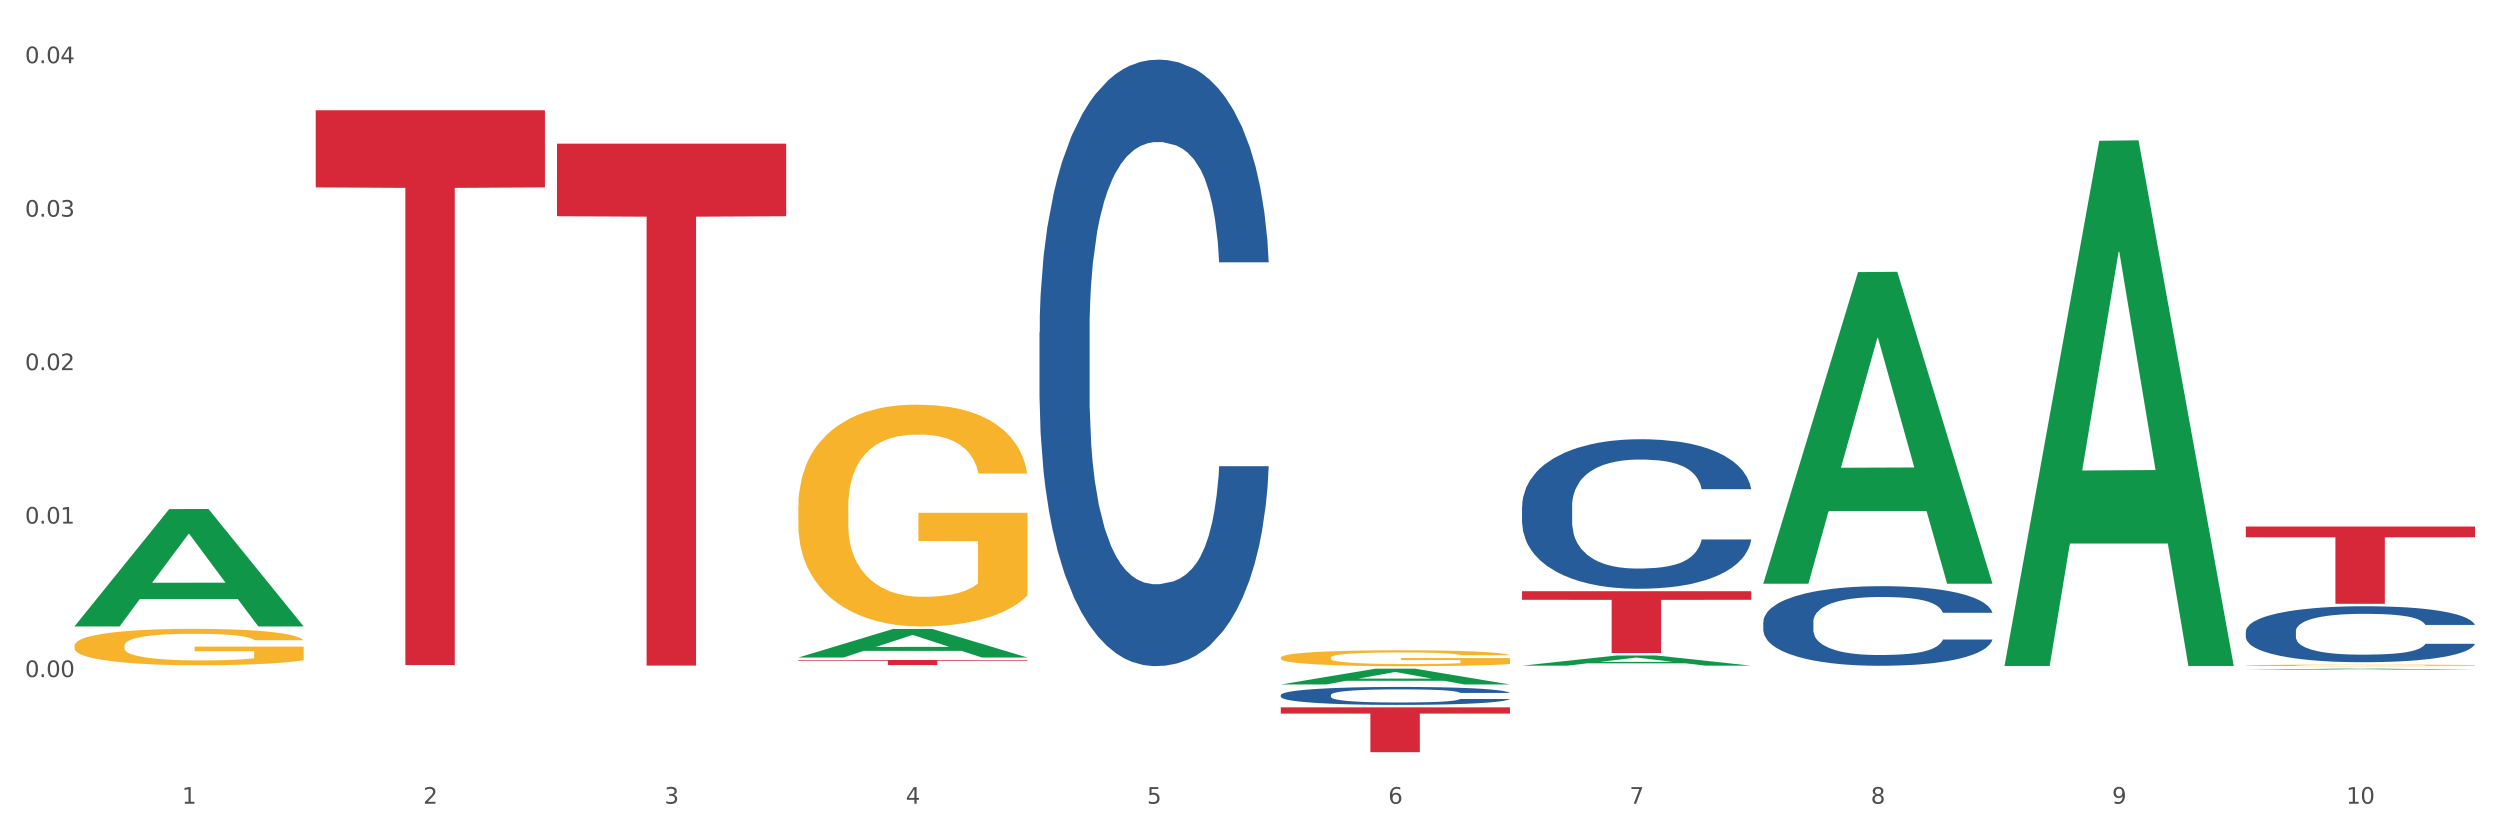
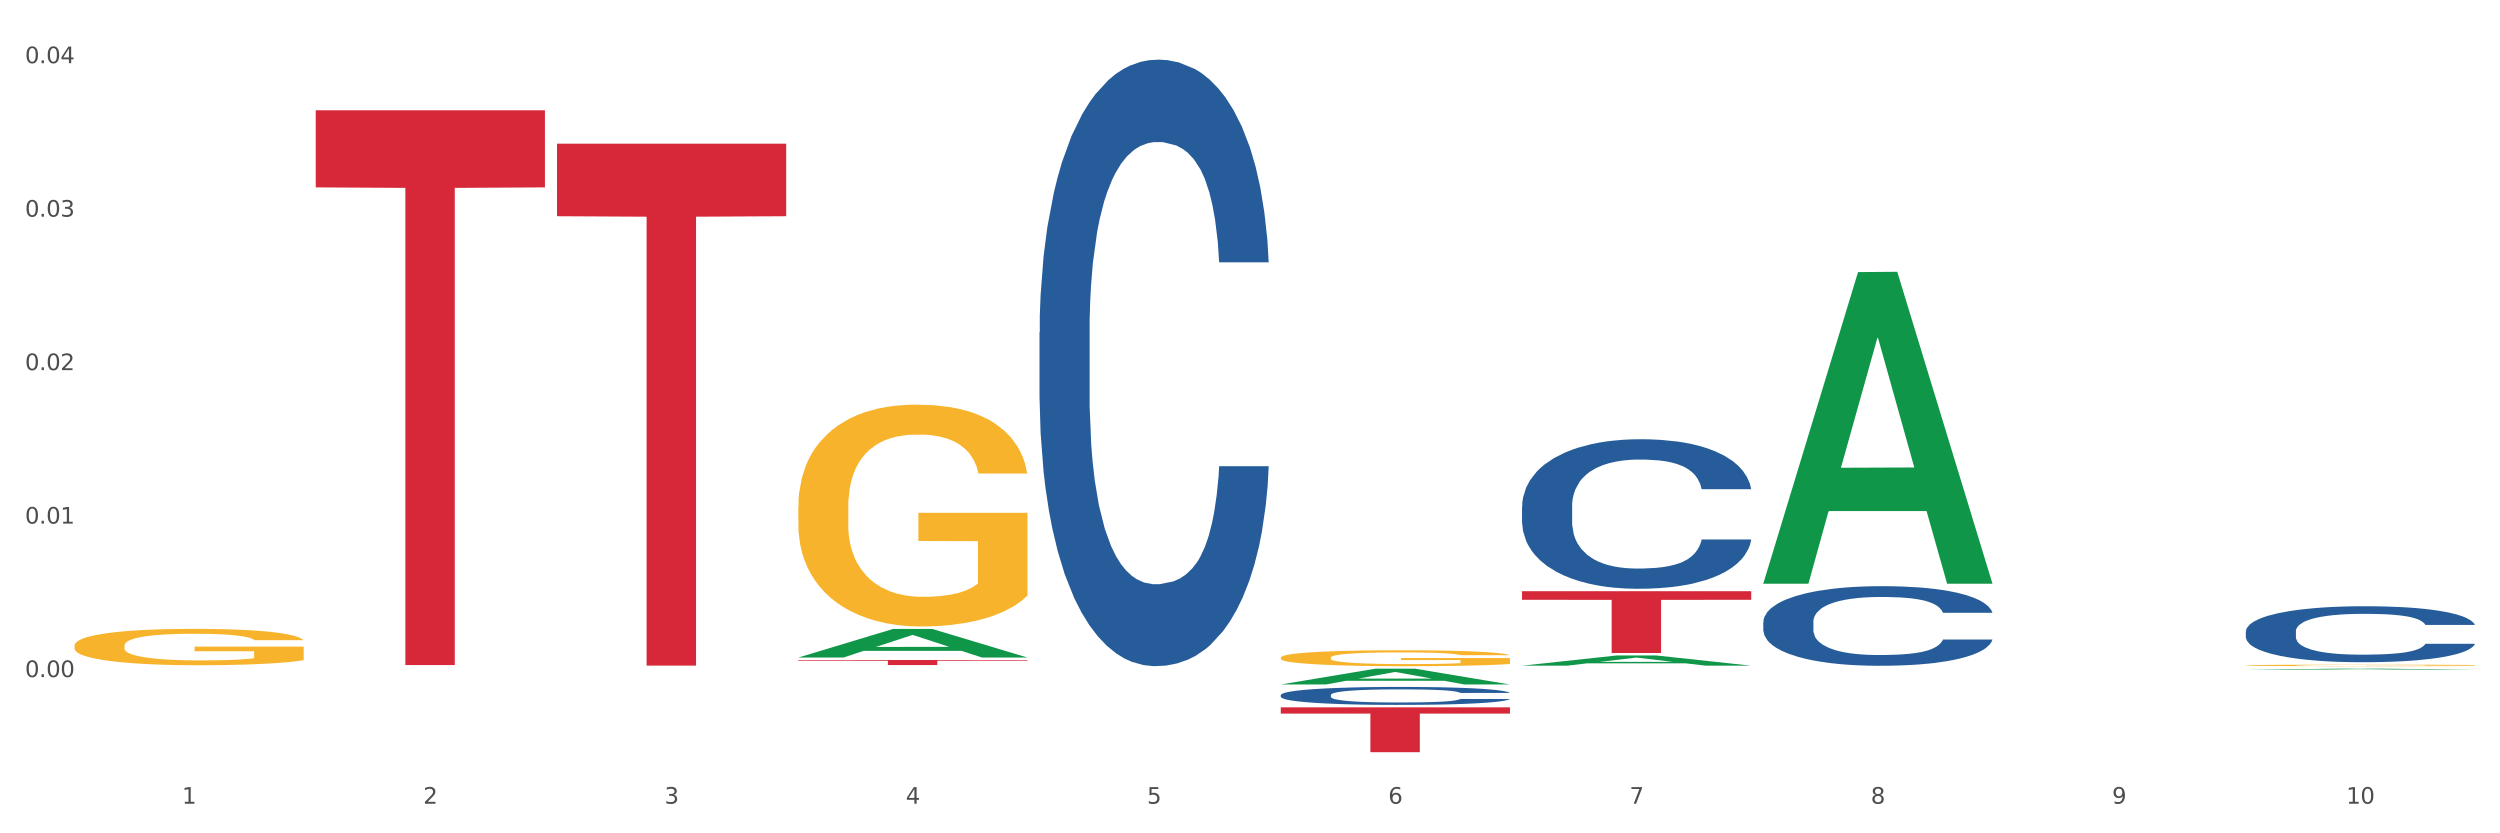
<svg xmlns="http://www.w3.org/2000/svg" xmlns:xlink="http://www.w3.org/1999/xlink" width="1080pt" height="360pt" viewBox="0 0 1080 360" version="1.1">
  <rect x="0" y="0" width="1080" height="360" fill="#333333" stroke="none" />
  <defs>
    <style type="text/css">*{stroke-linejoin: round; stroke-linecap: butt}</style>
  </defs>
  <g id="figure_1">
    <g id="patch_1">
      <path d="M 0 360  L 1080 360  L 1080 0  L 0 0  z " style="fill: #ffffff; stroke: #ffffff; stroke-linejoin: miter" />
    </g>
    <g id="axes_1">
      <g id="matplotlib.axis_1">
        <g id="xtick_1">
          <g id="text_1">
            <g style="fill: #4d4d4d" transform="translate(78.627 347.204) scale(0.096 -0.096)">
              <defs>
                <path id="DejaVuSans-31" d="M 794 531  L 1825 531  L 1825 4091  L 703 3866  L 703 4441  L 1819 4666  L 2450 4666  L 2450 531  L 3481 531  L 3481 0  L 794 0  L 794 531  z " transform="scale(0.016)" />
              </defs>
              <use xlink:href="#DejaVuSans-31" />
            </g>
          </g>
        </g>
        <g id="xtick_2">
          <g id="text_2">
            <g style="fill: #4d4d4d" transform="translate(182.851 347.204) scale(0.096 -0.096)">
              <defs>
                <path id="DejaVuSans-32" d="M 1228 531  L 3431 531  L 3431 0  L 469 0  L 469 531  Q 828 903 1448 1529  Q 2069 2156 2228 2338  Q 2531 2678 2651 2914  Q 2772 3150 2772 3378  Q 2772 3750 2511 3984  Q 2250 4219 1831 4219  Q 1534 4219 1204 4116  Q 875 4013 500 3803  L 500 4441  Q 881 4594 1212 4672  Q 1544 4750 1819 4750  Q 2544 4750 2975 4387  Q 3406 4025 3406 3419  Q 3406 3131 3298 2873  Q 3191 2616 2906 2266  Q 2828 2175 2409 1742  Q 1991 1309 1228 531  z " transform="scale(0.016)" />
              </defs>
              <use xlink:href="#DejaVuSans-32" />
            </g>
          </g>
        </g>
        <g id="xtick_3">
          <g id="text_3">
            <g style="fill: #4d4d4d" transform="translate(287.074 347.204) scale(0.096 -0.096)">
              <defs>
                <path id="DejaVuSans-33" d="M 2597 2516  Q 3050 2419 3304 2112  Q 3559 1806 3559 1356  Q 3559 666 3084 287  Q 2609 -91 1734 -91  Q 1441 -91 1130 -33  Q 819 25 488 141  L 488 750  Q 750 597 1062 519  Q 1375 441 1716 441  Q 2309 441 2620 675  Q 2931 909 2931 1356  Q 2931 1769 2642 2001  Q 2353 2234 1838 2234  L 1294 2234  L 1294 2753  L 1863 2753  Q 2328 2753 2575 2939  Q 2822 3125 2822 3475  Q 2822 3834 2567 4026  Q 2313 4219 1838 4219  Q 1578 4219 1281 4162  Q 984 4106 628 3988  L 628 4550  Q 988 4650 1302 4700  Q 1616 4750 1894 4750  Q 2613 4750 3031 4423  Q 3450 4097 3450 3541  Q 3450 3153 3228 2886  Q 3006 2619 2597 2516  z " transform="scale(0.016)" />
              </defs>
              <use xlink:href="#DejaVuSans-33" />
            </g>
          </g>
        </g>
        <g id="xtick_4">
          <g id="text_4">
            <g style="fill: #4d4d4d" transform="translate(391.298 347.204) scale(0.096 -0.096)">
              <defs>
                <path id="DejaVuSans-34" d="M 2419 4116  L 825 1625  L 2419 1625  L 2419 4116  z M 2253 4666  L 3047 4666  L 3047 1625  L 3713 1625  L 3713 1100  L 3047 1100  L 3047 0  L 2419 0  L 2419 1100  L 313 1100  L 313 1709  L 2253 4666  z " transform="scale(0.016)" />
              </defs>
              <use xlink:href="#DejaVuSans-34" />
            </g>
          </g>
        </g>
        <g id="xtick_5">
          <g id="text_5">
            <g style="fill: #4d4d4d" transform="translate(495.522 347.204) scale(0.096 -0.096)">
              <defs>
                <path id="DejaVuSans-35" d="M 691 4666  L 3169 4666  L 3169 4134  L 1269 4134  L 1269 2991  Q 1406 3038 1543 3061  Q 1681 3084 1819 3084  Q 2600 3084 3056 2656  Q 3513 2228 3513 1497  Q 3513 744 3044 326  Q 2575 -91 1722 -91  Q 1428 -91 1123 -41  Q 819 9 494 109  L 494 744  Q 775 591 1075 516  Q 1375 441 1709 441  Q 2250 441 2565 725  Q 2881 1009 2881 1497  Q 2881 1984 2565 2268  Q 2250 2553 1709 2553  Q 1456 2553 1204 2497  Q 953 2441 691 2322  L 691 4666  z " transform="scale(0.016)" />
              </defs>
              <use xlink:href="#DejaVuSans-35" />
            </g>
          </g>
        </g>
        <g id="xtick_6">
          <g id="text_6">
            <g style="fill: #4d4d4d" transform="translate(599.745 347.204) scale(0.096 -0.096)">
              <defs>
-                 <path id="DejaVuSans-36" d="M 2113 2584  Q 1688 2584 1439 2293  Q 1191 2003 1191 1497  Q 1191 994 1439 701  Q 1688 409 2113 409  Q 2538 409 2786 701  Q 3034 994 3034 1497  Q 3034 2003 2786 2293  Q 2538 2584 2113 2584  z M 3366 4563  L 3366 3988  Q 3128 4100 2886 4159  Q 2644 4219 2406 4219  Q 1781 4219 1451 3797  Q 1122 3375 1075 2522  Q 1259 2794 1537 2939  Q 1816 3084 2150 3084  Q 2853 3084 3261 2657  Q 3669 2231 3669 1497  Q 3669 778 3244 343  Q 2819 -91 2113 -91  Q 1303 -91 875 529  Q 447 1150 447 2328  Q 447 3434 972 4092  Q 1497 4750 2381 4750  Q 2619 4750 2861 4703  Q 3103 4656 3366 4563  z " transform="scale(0.016)" />
+                 <path id="DejaVuSans-36" d="M 2113 2584  Q 1688 2584 1439 2293  Q 1191 2003 1191 1497  Q 1191 994 1439 701  Q 1688 409 2113 409  Q 2538 409 2786 701  Q 3034 994 3034 1497  Q 3034 2003 2786 2293  Q 2538 2584 2113 2584  z M 3366 4563  L 3366 3988  Q 3128 4100 2886 4159  Q 2644 4219 2406 4219  Q 1781 4219 1451 3797  Q 1122 3375 1075 2522  Q 1259 2794 1537 2939  Q 1816 3084 2150 3084  Q 2853 3084 3261 2657  Q 3669 2231 3669 1497  Q 3669 778 3244 343  Q 2819 -91 2113 -91  Q 1303 -91 875 529  Q 447 1150 447 2328  Q 447 3434 972 4092  Q 1497 4750 2381 4750  Q 2619 4750 2861 4703  z " transform="scale(0.016)" />
              </defs>
              <use xlink:href="#DejaVuSans-36" />
            </g>
          </g>
        </g>
        <g id="xtick_7">
          <g id="text_7">
            <g style="fill: #4d4d4d" transform="translate(703.969 347.204) scale(0.096 -0.096)">
              <defs>
                <path id="DejaVuSans-37" d="M 525 4666  L 3525 4666  L 3525 4397  L 1831 0  L 1172 0  L 2766 4134  L 525 4134  L 525 4666  z " transform="scale(0.016)" />
              </defs>
              <use xlink:href="#DejaVuSans-37" />
            </g>
          </g>
        </g>
        <g id="xtick_8">
          <g id="text_8">
            <g style="fill: #4d4d4d" transform="translate(808.193 347.204) scale(0.096 -0.096)">
              <defs>
                <path id="DejaVuSans-38" d="M 2034 2216  Q 1584 2216 1326 1975  Q 1069 1734 1069 1313  Q 1069 891 1326 650  Q 1584 409 2034 409  Q 2484 409 2743 651  Q 3003 894 3003 1313  Q 3003 1734 2745 1975  Q 2488 2216 2034 2216  z M 1403 2484  Q 997 2584 770 2862  Q 544 3141 544 3541  Q 544 4100 942 4425  Q 1341 4750 2034 4750  Q 2731 4750 3128 4425  Q 3525 4100 3525 3541  Q 3525 3141 3298 2862  Q 3072 2584 2669 2484  Q 3125 2378 3379 2068  Q 3634 1759 3634 1313  Q 3634 634 3220 271  Q 2806 -91 2034 -91  Q 1263 -91 848 271  Q 434 634 434 1313  Q 434 1759 690 2068  Q 947 2378 1403 2484  z M 1172 3481  Q 1172 3119 1398 2916  Q 1625 2713 2034 2713  Q 2441 2713 2670 2916  Q 2900 3119 2900 3481  Q 2900 3844 2670 4047  Q 2441 4250 2034 4250  Q 1625 4250 1398 4047  Q 1172 3844 1172 3481  z " transform="scale(0.016)" />
              </defs>
              <use xlink:href="#DejaVuSans-38" />
            </g>
          </g>
        </g>
        <g id="xtick_9">
          <g id="text_9">
            <g style="fill: #4d4d4d" transform="translate(912.416 347.204) scale(0.096 -0.096)">
              <defs>
                <path id="DejaVuSans-39" d="M 703 97  L 703 672  Q 941 559 1184 500  Q 1428 441 1663 441  Q 2288 441 2617 861  Q 2947 1281 2994 2138  Q 2813 1869 2534 1725  Q 2256 1581 1919 1581  Q 1219 1581 811 2004  Q 403 2428 403 3163  Q 403 3881 828 4315  Q 1253 4750 1959 4750  Q 2769 4750 3195 4129  Q 3622 3509 3622 2328  Q 3622 1225 3098 567  Q 2575 -91 1691 -91  Q 1453 -91 1209 -44  Q 966 3 703 97  z M 1959 2075  Q 2384 2075 2632 2365  Q 2881 2656 2881 3163  Q 2881 3666 2632 3958  Q 2384 4250 1959 4250  Q 1534 4250 1286 3958  Q 1038 3666 1038 3163  Q 1038 2656 1286 2365  Q 1534 2075 1959 2075  z " transform="scale(0.016)" />
              </defs>
              <use xlink:href="#DejaVuSans-39" />
            </g>
          </g>
        </g>
        <g id="xtick_10">
          <g id="text_10">
            <g style="fill: #4d4d4d" transform="translate(1013.586 347.204) scale(0.096 -0.096)">
              <defs>
                <path id="DejaVuSans-30" d="M 2034 4250  Q 1547 4250 1301 3770  Q 1056 3291 1056 2328  Q 1056 1369 1301 889  Q 1547 409 2034 409  Q 2525 409 2770 889  Q 3016 1369 3016 2328  Q 3016 3291 2770 3770  Q 2525 4250 2034 4250  z M 2034 4750  Q 2819 4750 3233 4129  Q 3647 3509 3647 2328  Q 3647 1150 3233 529  Q 2819 -91 2034 -91  Q 1250 -91 836 529  Q 422 1150 422 2328  Q 422 3509 836 4129  Q 1250 4750 2034 4750  z " transform="scale(0.016)" />
              </defs>
              <use xlink:href="#DejaVuSans-31" />
              <use xlink:href="#DejaVuSans-30" transform="translate(63.623 0)" />
            </g>
          </g>
        </g>
        <g id="xtick_11" />
        <g id="xtick_12" />
        <g id="xtick_13" />
        <g id="xtick_14" />
        <g id="xtick_15" />
        <g id="xtick_16" />
        <g id="xtick_17" />
        <g id="xtick_18" />
        <g id="xtick_19" />
      </g>
      <g id="matplotlib.axis_2">
        <g id="ytick_1">
          <g id="text_11">
            <g style="fill: #4d4d4d" transform="translate(10.8 292.498) scale(0.096 -0.096)">
              <defs>
                <path id="DejaVuSans-2e" d="M 684 794  L 1344 794  L 1344 0  L 684 0  L 684 794  z " transform="scale(0.016)" />
              </defs>
              <use xlink:href="#DejaVuSans-30" />
              <use xlink:href="#DejaVuSans-2e" transform="translate(63.623 0)" />
              <use xlink:href="#DejaVuSans-30" transform="translate(95.41 0)" />
              <use xlink:href="#DejaVuSans-30" transform="translate(159.033 0)" />
            </g>
          </g>
        </g>
        <g id="ytick_2">
          <g id="text_12">
            <g style="fill: #4d4d4d" transform="translate(10.8 226.2) scale(0.096 -0.096)">
              <use xlink:href="#DejaVuSans-30" />
              <use xlink:href="#DejaVuSans-2e" transform="translate(63.623 0)" />
              <use xlink:href="#DejaVuSans-30" transform="translate(95.41 0)" />
              <use xlink:href="#DejaVuSans-31" transform="translate(159.033 0)" />
            </g>
          </g>
        </g>
        <g id="ytick_3">
          <g id="text_13">
            <g style="fill: #4d4d4d" transform="translate(10.8 159.903) scale(0.096 -0.096)">
              <use xlink:href="#DejaVuSans-30" />
              <use xlink:href="#DejaVuSans-2e" transform="translate(63.623 0)" />
              <use xlink:href="#DejaVuSans-30" transform="translate(95.41 0)" />
              <use xlink:href="#DejaVuSans-32" transform="translate(159.033 0)" />
            </g>
          </g>
        </g>
        <g id="ytick_4">
          <g id="text_14">
            <g style="fill: #4d4d4d" transform="translate(10.8 93.605) scale(0.096 -0.096)">
              <use xlink:href="#DejaVuSans-30" />
              <use xlink:href="#DejaVuSans-2e" transform="translate(63.623 0)" />
              <use xlink:href="#DejaVuSans-30" transform="translate(95.41 0)" />
              <use xlink:href="#DejaVuSans-33" transform="translate(159.033 0)" />
            </g>
          </g>
        </g>
        <g id="ytick_5">
          <g id="text_15">
            <g style="fill: #4d4d4d" transform="translate(10.8 27.307) scale(0.096 -0.096)">
              <use xlink:href="#DejaVuSans-30" />
              <use xlink:href="#DejaVuSans-2e" transform="translate(63.623 0)" />
              <use xlink:href="#DejaVuSans-30" transform="translate(95.41 0)" />
              <use xlink:href="#DejaVuSans-34" transform="translate(159.033 0)" />
            </g>
          </g>
        </g>
        <g id="ytick_6" />
        <g id="ytick_7" />
        <g id="ytick_8" />
        <g id="ytick_9" />
        <g id="ytick_10" />
      </g>
      <g id="PolyCollection_1">
-         <path d="M 32.175 270.527  L 32.277 270.479  L 73.107 219.92  L 90.051 219.872  L 131.187 270.622  L 111.589 270.622  L 102.709 258.804  L 60.552 258.804  L 60.246 258.995  L 51.671 270.622  L 32.175 270.622  L 32.175 270.527  L 65.86 251.752  L 97.401 251.704  L 81.783 230.689  L 81.579 230.594  L 81.375 230.737  L 65.758 251.704  L 65.86 251.752  L 32.175 270.527  z " clip-path="url(#pe810c68e04)" style="fill: #109648" />
-         <path d="M 970.188 227.47  L 1069.2 227.47  L 1069.2 232.108  L 1030.252 232.139  L 1030.252 260.842  L 1008.901 260.842  L 1008.901 232.139  L 970.188 232.108  L 970.188 227.501  L 970.188 227.47  z " clip-path="url(#pe810c68e04)" style="fill: #d62839" />
        <path d="M 657.517 255.406  L 756.529 255.406  L 756.529 259.115  L 717.581 259.14  L 717.581 282.098  L 696.23 282.098  L 696.23 259.14  L 657.517 259.115  L 657.517 255.431  L 657.517 255.406  z " clip-path="url(#pe810c68e04)" style="fill: #d62839" />
        <path d="M 553.293 305.569  L 652.306 305.569  L 652.306 308.262  L 613.358 308.28  L 613.358 324.95  L 592.006 324.95  L 592.006 308.28  L 553.293 308.262  L 553.293 305.587  L 553.293 305.569  z " clip-path="url(#pe810c68e04)" style="fill: #d62839" />
        <path d="M 344.846 285.116  L 443.858 285.116  L 443.858 285.421  L 404.91 285.423  L 404.91 287.313  L 383.559 287.313  L 383.559 285.423  L 344.846 285.421  L 344.846 285.118  L 344.846 285.116  z " clip-path="url(#pe810c68e04)" style="fill: #d62839" />
        <path d="M 240.622 62.071  L 339.635 62.071  L 339.635 93.404  L 300.687 93.615  L 300.687 287.543  L 279.336 287.543  L 279.336 93.615  L 240.622 93.404  L 240.622 62.282  L 240.622 62.071  z " clip-path="url(#pe810c68e04)" style="fill: #d62839" />
        <path d="M 136.399 47.639  L 235.411 47.639  L 235.411 80.947  L 196.463 81.172  L 196.463 287.32  L 175.112 287.32  L 175.112 81.172  L 136.399 80.947  L 136.399 47.865  L 136.399 47.639  z " clip-path="url(#pe810c68e04)" style="fill: #d62839" />
        <path d="M 449.069 143.492  L 449.187 143.253  L 449.187 136.553  L 449.538 127.46  L 450.825 110.709  L 452.464 98.026  L 455.272 83.19  L 456.794 76.968  L 458.783 70.029  L 462.88 58.782  L 467.561 49.21  L 470.838 43.946  L 473.296 40.596  L 478.797 34.613  L 481.957 31.981  L 485.234 29.828  L 488.042 28.392  L 492.724 26.717  L 496.469 25.999  L 500.799 25.759  L 504.427 25.999  L 509.226 26.956  L 516.248 29.828  L 518.94 31.503  L 522.568 34.374  L 526.313 38.203  L 529.356 42.032  L 532.867 47.535  L 536.495 54.714  L 540.006 63.807  L 542.464 72.183  L 544.454 81.036  L 546.209 91.805  L 547.497 103.53  L 548.082 113.341  L 526.664 113.341  L 526.079 104.487  L 524.909 94.916  L 523.738 88.455  L 522.451 83.19  L 520.461 77.208  L 518.706 73.379  L 515.78 68.832  L 513.088 65.961  L 510.864 64.286  L 508.173 62.85  L 502.438 61.414  L 498.342 61.414  L 495.767 61.893  L 492.607 63.089  L 489.915 64.764  L 486.755 67.636  L 484.297 70.747  L 481.84 74.815  L 480.435 77.686  L 478.328 82.951  L 476.924 87.258  L 475.051 94.676  L 473.998 99.941  L 472.126 113.58  L 471.306 123.631  L 470.955 130.57  L 470.721 138.228  L 470.721 175.558  L 471.423 192.308  L 472.009 199.487  L 472.945 207.623  L 474.7 218.152  L 477.275 228.442  L 479.967 235.86  L 482.191 240.406  L 484.297 243.757  L 486.404 246.389  L 488.979 248.782  L 491.085 250.217  L 494.245 251.653  L 497.991 252.371  L 500.916 252.371  L 506.885 251.175  L 509.577 249.978  L 512.152 248.303  L 514.961 245.671  L 517.184 242.799  L 518.472 240.646  L 520.578 236.099  L 522.217 231.313  L 523.621 225.809  L 524.558 221.024  L 525.611 213.845  L 526.43 205.709  L 526.664 201.401  L 548.082 201.401  L 547.614 210.016  L 546.795 218.391  L 545.156 229.638  L 543.869 236.099  L 541.879 243.996  L 539.772 250.696  L 536.846 258.114  L 534.155 263.618  L 531.346 268.404  L 528.303 272.711  L 522.802 278.693  L 520.813 280.369  L 516.599 283.24  L 513.322 284.915  L 508.524 286.59  L 503.608 287.547  L 498.459 287.787  L 493.894 287.308  L 488.862 285.872  L 485.702 284.437  L 482.191 282.283  L 478.094 278.933  L 474.232 274.865  L 470.604 270.079  L 467.21 264.575  L 464.05 258.353  L 459.954 248.064  L 456.911 238.013  L 454.687 228.681  L 453.166 220.784  L 451.644 210.734  L 450.825 203.794  L 449.538 187.044  L 449.069 171.49  L 449.069 143.492  z " clip-path="url(#pe810c68e04)" style="fill: #255c99" />
        <path d="M 553.293 300.242  L 553.41 300.235  L 553.41 300.037  L 553.761 299.768  L 555.049 299.271  L 556.687 298.896  L 559.496 298.456  L 561.017 298.272  L 563.007 298.066  L 567.103 297.733  L 571.785 297.45  L 575.062 297.294  L 577.52 297.195  L 583.02 297.017  L 586.18 296.939  L 589.457 296.876  L 592.266 296.833  L 596.948 296.784  L 600.693 296.762  L 605.023 296.755  L 608.651 296.762  L 613.45 296.791  L 620.472 296.876  L 623.164 296.925  L 626.792 297.01  L 630.537 297.124  L 633.58 297.237  L 637.091 297.4  L 640.719 297.613  L 644.23 297.882  L 646.688 298.13  L 648.677 298.393  L 650.433 298.711  L 651.72 299.059  L 652.306 299.349  L 630.888 299.349  L 630.303 299.087  L 629.132 298.804  L 627.962 298.612  L 626.675 298.456  L 624.685 298.279  L 622.929 298.166  L 620.004 298.031  L 617.312 297.946  L 615.088 297.896  L 612.396 297.854  L 606.661 297.811  L 602.565 297.811  L 599.99 297.825  L 596.83 297.861  L 594.139 297.911  L 590.979 297.996  L 588.521 298.088  L 586.063 298.208  L 584.659 298.293  L 582.552 298.449  L 581.148 298.577  L 579.275 298.797  L 578.222 298.952  L 576.349 299.356  L 575.53 299.654  L 575.179 299.86  L 574.945 300.087  L 574.945 301.192  L 575.647 301.688  L 576.232 301.901  L 577.168 302.142  L 578.924 302.454  L 581.499 302.759  L 584.191 302.978  L 586.414 303.113  L 588.521 303.212  L 590.628 303.29  L 593.202 303.361  L 595.309 303.404  L 598.469 303.446  L 602.214 303.467  L 605.14 303.467  L 611.109 303.432  L 613.801 303.397  L 616.375 303.347  L 619.184 303.269  L 621.408 303.184  L 622.695 303.12  L 624.802 302.986  L 626.441 302.844  L 627.845 302.681  L 628.781 302.539  L 629.835 302.326  L 630.654 302.085  L 630.888 301.958  L 652.306 301.958  L 651.837 302.213  L 651.018 302.461  L 649.38 302.794  L 648.092 302.986  L 646.103 303.219  L 643.996 303.418  L 641.07 303.638  L 638.378 303.801  L 635.569 303.942  L 632.526 304.07  L 627.026 304.247  L 625.036 304.297  L 620.823 304.382  L 617.546 304.431  L 612.747 304.481  L 607.832 304.509  L 602.682 304.517  L 598.118 304.502  L 593.085 304.46  L 589.925 304.417  L 586.414 304.353  L 582.318 304.254  L 578.456 304.134  L 574.828 303.992  L 571.434 303.829  L 568.274 303.645  L 564.177 303.34  L 561.135 303.042  L 558.911 302.766  L 557.389 302.532  L 555.868 302.234  L 555.049 302.029  L 553.761 301.532  L 553.293 301.072  L 553.293 300.242  z " clip-path="url(#pe810c68e04)" style="fill: #255c99" />
        <path d="M 657.517 218.776  L 657.634 218.717  L 657.634 217.065  L 657.985 214.823  L 659.272 210.693  L 660.911 207.566  L 663.72 203.908  L 665.241 202.374  L 667.231 200.663  L 671.327 197.89  L 676.008 195.53  L 679.285 194.232  L 681.743 193.406  L 687.244 191.931  L 690.404 191.282  L 693.681 190.751  L 696.49 190.397  L 701.171 189.984  L 704.916 189.807  L 709.247 189.748  L 712.875 189.807  L 717.673 190.043  L 724.695 190.751  L 727.387 191.164  L 731.015 191.872  L 734.76 192.816  L 737.803 193.76  L 741.314 195.117  L 744.943 196.887  L 748.454 199.129  L 750.911 201.194  L 752.901 203.377  L 754.657 206.032  L 755.944 208.923  L 756.529 211.342  L 735.112 211.342  L 734.526 209.159  L 733.356 206.799  L 732.186 205.206  L 730.898 203.908  L 728.909 202.433  L 727.153 201.489  L 724.227 200.368  L 721.535 199.66  L 719.312 199.247  L 716.62 198.893  L 710.885 198.539  L 706.789 198.539  L 704.214 198.657  L 701.054 198.952  L 698.362 199.365  L 695.202 200.073  L 692.745 200.84  L 690.287 201.843  L 688.882 202.551  L 686.776 203.849  L 685.371 204.911  L 683.499 206.74  L 682.445 208.038  L 680.573 211.401  L 679.754 213.879  L 679.402 215.59  L 679.168 217.478  L 679.168 226.682  L 679.871 230.812  L 680.456 232.582  L 681.392 234.588  L 683.148 237.184  L 685.722 239.721  L 688.414 241.55  L 690.638 242.671  L 692.745 243.497  L 694.851 244.146  L 697.426 244.736  L 699.533 245.09  L 702.693 245.444  L 706.438 245.621  L 709.364 245.621  L 715.332 245.326  L 718.024 245.031  L 720.599 244.618  L 723.408 243.969  L 725.632 243.261  L 726.919 242.73  L 729.026 241.609  L 730.664 240.429  L 732.069 239.072  L 733.005 237.892  L 734.058 236.122  L 734.877 234.116  L 735.112 233.054  L 756.529 233.054  L 756.061 235.178  L 755.242 237.243  L 753.603 240.016  L 752.316 241.609  L 750.326 243.556  L 748.22 245.208  L 745.294 247.037  L 742.602 248.395  L 739.793 249.575  L 736.75 250.637  L 731.249 252.112  L 729.26 252.525  L 725.046 253.233  L 721.769 253.646  L 716.971 254.059  L 712.055 254.295  L 706.906 254.354  L 702.341 254.236  L 697.309 253.882  L 694.149 253.528  L 690.638 252.997  L 686.542 252.171  L 682.679 251.168  L 679.051 249.988  L 675.657 248.631  L 672.497 247.096  L 668.401 244.559  L 665.358 242.081  L 663.134 239.78  L 661.613 237.833  L 660.091 235.355  L 659.272 233.644  L 657.985 229.514  L 657.517 225.679  L 657.517 218.776  z " clip-path="url(#pe810c68e04)" style="fill: #255c99" />
        <path d="M 761.74 268.677  L 761.857 268.646  L 761.857 267.766  L 762.208 266.573  L 763.496 264.374  L 765.134 262.709  L 767.943 260.762  L 769.465 259.945  L 771.454 259.034  L 775.551 257.558  L 780.232 256.301  L 783.509 255.61  L 785.967 255.171  L 791.467 254.385  L 794.627 254.04  L 797.904 253.757  L 800.713 253.569  L 805.395 253.349  L 809.14 253.255  L 813.47 253.223  L 817.098 253.255  L 821.897 253.38  L 828.919 253.757  L 831.611 253.977  L 835.239 254.354  L 838.984 254.857  L 842.027 255.359  L 845.538 256.082  L 849.166 257.024  L 852.677 258.218  L 855.135 259.317  L 857.125 260.479  L 858.88 261.892  L 860.168 263.432  L 860.753 264.719  L 839.335 264.719  L 838.75 263.557  L 837.58 262.301  L 836.409 261.453  L 835.122 260.762  L 833.132 259.976  L 831.377 259.474  L 828.451 258.877  L 825.759 258.5  L 823.535 258.28  L 820.843 258.092  L 815.109 257.903  L 811.012 257.903  L 808.438 257.966  L 805.278 258.123  L 802.586 258.343  L 799.426 258.72  L 796.968 259.128  L 794.51 259.662  L 793.106 260.039  L 790.999 260.73  L 789.595 261.296  L 787.722 262.269  L 786.669 262.96  L 784.796 264.751  L 783.977 266.07  L 783.626 266.981  L 783.392 267.986  L 783.392 272.886  L 784.094 275.085  L 784.679 276.027  L 785.616 277.095  L 787.371 278.477  L 789.946 279.828  L 792.638 280.801  L 794.862 281.398  L 796.968 281.838  L 799.075 282.183  L 801.65 282.497  L 803.756 282.686  L 806.916 282.874  L 810.661 282.969  L 813.587 282.969  L 819.556 282.812  L 822.248 282.655  L 824.823 282.435  L 827.632 282.089  L 829.855 281.712  L 831.143 281.43  L 833.249 280.833  L 834.888 280.205  L 836.292 279.482  L 837.229 278.854  L 838.282 277.912  L 839.101 276.844  L 839.335 276.278  L 860.753 276.278  L 860.285 277.409  L 859.465 278.508  L 857.827 279.985  L 856.539 280.833  L 854.55 281.869  L 852.443 282.749  L 849.517 283.722  L 846.825 284.445  L 844.017 285.073  L 840.974 285.638  L 835.473 286.424  L 833.483 286.644  L 829.27 287.021  L 825.993 287.24  L 821.195 287.46  L 816.279 287.586  L 811.13 287.617  L 806.565 287.555  L 801.533 287.366  L 798.373 287.178  L 794.862 286.895  L 790.765 286.455  L 786.903 285.921  L 783.275 285.293  L 779.881 284.571  L 776.721 283.754  L 772.625 282.403  L 769.582 281.084  L 767.358 279.859  L 765.837 278.823  L 764.315 277.503  L 763.496 276.592  L 762.208 274.394  L 761.74 272.352  L 761.74 268.677  z " clip-path="url(#pe810c68e04)" style="fill: #255c99" />
        <path d="M 970.188 272.762  L 970.305 272.74  L 970.305 272.121  L 970.656 271.282  L 971.943 269.736  L 973.582 268.565  L 976.39 267.195  L 977.912 266.621  L 979.902 265.98  L 983.998 264.942  L 988.679 264.059  L 991.956 263.573  L 994.414 263.263  L 999.915 262.711  L 1003.075 262.468  L 1006.352 262.269  L 1009.161 262.137  L 1013.842 261.982  L 1017.587 261.916  L 1021.917 261.894  L 1025.546 261.916  L 1030.344 262.004  L 1037.366 262.269  L 1040.058 262.424  L 1043.686 262.689  L 1047.431 263.043  L 1050.474 263.396  L 1053.985 263.904  L 1057.613 264.567  L 1061.125 265.406  L 1063.582 266.179  L 1065.572 266.997  L 1067.327 267.991  L 1068.615 269.073  L 1069.2 269.979  L 1047.782 269.979  L 1047.197 269.161  L 1046.027 268.278  L 1044.857 267.681  L 1043.569 267.195  L 1041.58 266.643  L 1039.824 266.29  L 1036.898 265.87  L 1034.206 265.605  L 1031.983 265.45  L 1029.291 265.318  L 1023.556 265.185  L 1019.46 265.185  L 1016.885 265.229  L 1013.725 265.34  L 1011.033 265.495  L 1007.873 265.76  L 1005.415 266.047  L 1002.958 266.422  L 1001.553 266.687  L 999.447 267.173  L 998.042 267.571  L 996.17 268.256  L 995.116 268.742  L 993.244 270.001  L 992.424 270.929  L 992.073 271.569  L 991.839 272.276  L 991.839 275.722  L 992.541 277.268  L 993.127 277.931  L 994.063 278.682  L 995.818 279.654  L 998.393 280.604  L 1001.085 281.289  L 1003.309 281.708  L 1005.415 282.017  L 1007.522 282.26  L 1010.097 282.481  L 1012.203 282.614  L 1015.363 282.746  L 1019.109 282.813  L 1022.035 282.813  L 1028.003 282.702  L 1030.695 282.592  L 1033.27 282.437  L 1036.079 282.194  L 1038.303 281.929  L 1039.59 281.73  L 1041.697 281.311  L 1043.335 280.869  L 1044.739 280.361  L 1045.676 279.919  L 1046.729 279.256  L 1047.548 278.505  L 1047.782 278.108  L 1069.2 278.108  L 1068.732 278.903  L 1067.913 279.676  L 1066.274 280.714  L 1064.987 281.311  L 1062.997 282.04  L 1060.89 282.658  L 1057.965 283.343  L 1055.273 283.851  L 1052.464 284.293  L 1049.421 284.69  L 1043.92 285.243  L 1041.931 285.397  L 1037.717 285.662  L 1034.44 285.817  L 1029.642 285.971  L 1024.726 286.06  L 1019.577 286.082  L 1015.012 286.038  L 1009.98 285.905  L 1006.82 285.773  L 1003.309 285.574  L 999.212 285.265  L 995.35 284.889  L 991.722 284.447  L 988.328 283.939  L 985.168 283.365  L 981.072 282.415  L 978.029 281.487  L 975.805 280.626  L 974.284 279.897  L 972.762 278.969  L 971.943 278.329  L 970.656 276.782  L 970.188 275.346  L 970.188 272.762  z " clip-path="url(#pe810c68e04)" style="fill: #255c99" />
        <path d="M 970.188 287.441  L 970.304 287.441  L 970.304 287.419  L 970.538 287.4  L 971.707 287.355  L 973.461 287.317  L 974.747 287.297  L 976.032 287.28  L 977.552 287.264  L 979.422 287.247  L 982.813 287.222  L 984.917 287.21  L 987.488 287.196  L 992.164 287.177  L 995.554 287.166  L 999.061 287.157  L 1004.789 287.146  L 1008.53 287.141  L 1012.505 287.137  L 1017.297 287.135  L 1020.921 287.134  L 1028.87 287.136  L 1035.65 287.142  L 1038.923 287.146  L 1043.132 287.153  L 1045.353 287.158  L 1048.977 287.168  L 1052.717 287.18  L 1055.289 287.191  L 1059.147 287.212  L 1062.069 287.233  L 1064.758 287.258  L 1066.161 287.276  L 1067.213 287.292  L 1068.148 287.311  L 1069.083 287.341  L 1048.041 287.341  L 1047.223 287.319  L 1045.937 287.299  L 1044.067 287.28  L 1042.43 287.268  L 1039.625 287.253  L 1037.053 287.243  L 1034.364 287.236  L 1031.091 287.23  L 1028.52 287.227  L 1024.896 287.224  L 1017.765 287.225  L 1012.972 287.23  L 1009.699 287.236  L 1007.595 287.241  L 1005.724 287.247  L 1003.62 287.256  L 1001.165 287.268  L 999.412 287.28  L 997.659 287.294  L 996.256 287.309  L 994.97 287.326  L 993.918 287.344  L 993.1 287.363  L 992.398 287.386  L 991.814 287.424  L 991.814 287.507  L 992.047 287.526  L 992.632 287.551  L 993.333 287.57  L 994.502 287.592  L 995.554 287.607  L 997.542 287.629  L 999.763 287.648  L 1001.516 287.659  L 1003.27 287.669  L 1006.309 287.682  L 1009.699 287.693  L 1012.621 287.7  L 1016.596 287.706  L 1019.285 287.708  L 1021.623 287.709  L 1027.351 287.709  L 1031.442 287.708  L 1036.001 287.703  L 1039.508 287.698  L 1042.43 287.691  L 1045.704 287.68  L 1047.808 287.67  L 1047.808 287.543  L 1022.09 287.543  L 1022.09 287.458  L 1069.2 287.458  L 1069.2 287.706  L 1067.213 287.719  L 1064.992 287.73  L 1062.654 287.74  L 1059.147 287.753  L 1054.938 287.765  L 1051.198 287.774  L 1047.223 287.781  L 1042.547 287.788  L 1036.469 287.794  L 1032.728 287.796  L 1028.052 287.798  L 1022.558 287.799  L 1017.765 287.797  L 1013.089 287.794  L 1008.179 287.789  L 1003.387 287.781  L 999.763 287.773  L 996.139 287.763  L 992.281 287.751  L 989.242 287.739  L 986.904 287.728  L 984.332 287.714  L 981.527 287.695  L 979.422 287.679  L 977.552 287.662  L 975.565 287.64  L 974.162 287.621  L 972.759 287.598  L 971.941 287.58  L 971.006 287.553  L 970.304 287.515  L 970.188 287.441  z " clip-path="url(#pe810c68e04)" style="fill: #f7b32b" />
        <path d="M 553.293 284.1  L 553.41 284.094  L 553.41 283.868  L 553.644 283.673  L 554.813 283.202  L 556.566 282.813  L 557.852 282.606  L 559.138 282.436  L 560.658 282.266  L 562.528 282.091  L 565.918 281.833  L 568.022 281.701  L 570.594 281.563  L 575.27 281.362  L 578.66 281.249  L 582.167 281.155  L 587.895 281.042  L 591.636 280.992  L 595.61 280.954  L 600.403 280.929  L 604.027 280.923  L 611.976 280.942  L 618.756 280.998  L 622.029 281.042  L 626.237 281.117  L 628.458 281.168  L 632.082 281.268  L 635.823 281.4  L 638.395 281.513  L 642.252 281.726  L 645.175 281.94  L 647.863 282.204  L 649.266 282.386  L 650.318 282.555  L 651.253 282.75  L 652.189 283.058  L 631.147 283.058  L 630.329 282.838  L 629.043 282.631  L 627.173 282.43  L 625.536 282.304  L 622.73 282.147  L 620.159 282.047  L 617.47 281.971  L 614.197 281.909  L 611.625 281.877  L 608.001 281.852  L 600.87 281.858  L 596.078 281.909  L 592.805 281.971  L 590.7 282.028  L 588.83 282.091  L 586.726 282.179  L 584.271 282.31  L 582.518 282.43  L 580.764 282.58  L 579.361 282.731  L 578.075 282.907  L 577.023 283.095  L 576.205 283.29  L 575.504 283.529  L 574.919 283.924  L 574.919 284.784  L 575.153 284.979  L 575.737 285.237  L 576.439 285.431  L 577.608 285.664  L 578.66 285.821  L 580.647 286.047  L 582.868 286.235  L 584.622 286.354  L 586.375 286.455  L 589.415 286.593  L 592.805 286.706  L 595.727 286.775  L 599.702 286.838  L 602.39 286.863  L 604.728 286.876  L 610.456 286.876  L 614.548 286.857  L 619.107 286.813  L 622.613 286.756  L 625.536 286.687  L 628.809 286.574  L 630.913 286.467  L 630.913 285.155  L 605.196 285.149  L 605.196 284.276  L 652.306 284.276  L 652.306 286.838  L 650.318 286.97  L 648.097 287.089  L 645.759 287.196  L 642.252 287.328  L 638.044 287.453  L 634.303 287.541  L 630.329 287.616  L 625.653 287.686  L 619.574 287.748  L 615.833 287.773  L 611.158 287.792  L 605.663 287.799  L 600.87 287.786  L 596.195 287.755  L 591.285 287.698  L 586.492 287.616  L 582.868 287.535  L 579.244 287.434  L 575.387 287.303  L 572.347 287.177  L 570.009 287.064  L 567.438 286.919  L 564.632 286.731  L 562.528 286.562  L 560.658 286.386  L 558.67 286.16  L 557.268 285.965  L 555.865 285.72  L 555.047 285.538  L 554.111 285.255  L 553.41 284.86  L 553.293 284.1  z " clip-path="url(#pe810c68e04)" style="fill: #f7b32b" />
        <path d="M 32.175 278.937  L 32.292 278.923  L 32.292 278.406  L 32.526 277.961  L 33.695 276.885  L 35.448 275.995  L 36.734 275.521  L 38.02 275.133  L 39.54 274.746  L 41.41 274.344  L 44.8 273.755  L 46.904 273.454  L 49.476 273.138  L 54.152 272.679  L 57.542 272.421  L 61.049 272.205  L 66.777 271.947  L 70.517 271.832  L 74.492 271.746  L 79.285 271.689  L 82.909 271.674  L 90.858 271.717  L 97.638 271.846  L 100.911 271.947  L 105.119 272.119  L 107.34 272.234  L 110.964 272.464  L 114.705 272.765  L 117.277 273.023  L 121.134 273.511  L 124.057 273.999  L 126.745 274.602  L 128.148 275.019  L 129.2 275.406  L 130.135 275.851  L 131.071 276.554  L 110.029 276.554  L 109.211 276.052  L 107.925 275.578  L 106.054 275.119  L 104.418 274.832  L 101.612 274.473  L 99.041 274.243  L 96.352 274.071  L 93.079 273.928  L 90.507 273.856  L 86.883 273.799  L 79.752 273.813  L 74.96 273.928  L 71.686 274.071  L 69.582 274.2  L 67.712 274.344  L 65.608 274.545  L 63.153 274.846  L 61.399 275.119  L 59.646 275.464  L 58.243 275.808  L 56.957 276.21  L 55.905 276.64  L 55.087 277.085  L 54.386 277.631  L 53.801 278.535  L 53.801 280.502  L 54.035 280.946  L 54.619 281.535  L 55.321 281.98  L 56.49 282.511  L 57.542 282.87  L 59.529 283.387  L 61.75 283.817  L 63.504 284.09  L 65.257 284.32  L 68.296 284.635  L 71.686 284.894  L 74.609 285.052  L 78.583 285.195  L 81.272 285.252  L 83.61 285.281  L 89.338 285.281  L 93.429 285.238  L 97.988 285.138  L 101.495 285.008  L 104.418 284.851  L 107.691 284.592  L 109.795 284.348  L 109.795 281.348  L 84.078 281.334  L 84.078 279.339  L 131.187 279.339  L 131.187 285.195  L 129.2 285.497  L 126.979 285.769  L 124.641 286.013  L 121.134 286.315  L 116.926 286.602  L 113.185 286.803  L 109.211 286.975  L 104.535 287.133  L 98.456 287.276  L 94.715 287.334  L 90.039 287.377  L 84.545 287.391  L 79.752 287.362  L 75.076 287.291  L 70.167 287.161  L 65.374 286.975  L 61.75 286.788  L 58.126 286.559  L 54.269 286.257  L 51.229 285.97  L 48.891 285.712  L 46.32 285.382  L 43.514 284.951  L 41.41 284.564  L 39.54 284.162  L 37.552 283.645  L 36.15 283.2  L 34.747 282.64  L 33.928 282.224  L 32.993 281.578  L 32.292 280.674  L 32.175 278.937  z " clip-path="url(#pe810c68e04)" style="fill: #f7b32b" />
        <path d="M 657.517 287.569  L 657.619 287.565  L 698.449 283.155  L 715.393 283.151  L 756.529 287.577  L 736.931 287.577  L 728.05 286.546  L 685.893 286.546  L 685.587 286.563  L 677.013 287.577  L 657.517 287.577  L 657.517 287.569  L 691.201 285.931  L 722.742 285.927  L 707.125 284.094  L 706.921 284.086  L 706.717 284.098  L 691.099 285.927  L 691.201 285.931  L 657.517 287.569  z " clip-path="url(#pe810c68e04)" style="fill: #109648" />
        <path d="M 344.846 219.092  L 344.963 219.004  L 344.963 215.853  L 345.197 213.14  L 346.366 206.575  L 348.119 201.148  L 349.405 198.26  L 350.691 195.897  L 352.21 193.533  L 354.081 191.083  L 357.471 187.494  L 359.575 185.656  L 362.147 183.73  L 366.823 180.929  L 370.213 179.354  L 373.72 178.041  L 379.448 176.465  L 383.188 175.765  L 387.163 175.24  L 391.956 174.89  L 395.579 174.802  L 403.529 175.065  L 410.309 175.853  L 413.582 176.465  L 417.79 177.516  L 420.011 178.216  L 423.635 179.616  L 427.376 181.454  L 429.947 183.03  L 433.805 186.006  L 436.728 188.982  L 439.416 192.658  L 440.819 195.196  L 441.871 197.56  L 442.806 200.273  L 443.741 204.562  L 422.7 204.562  L 421.882 201.499  L 420.596 198.61  L 418.725 195.809  L 417.089 194.059  L 414.283 191.87  L 411.711 190.47  L 409.023 189.42  L 405.75 188.544  L 403.178 188.107  L 399.554 187.757  L 392.423 187.844  L 387.63 188.544  L 384.357 189.42  L 382.253 190.207  L 380.383 191.083  L 378.279 192.308  L 375.824 194.146  L 374.07 195.809  L 372.317 197.91  L 370.914 200.011  L 369.628 202.461  L 368.576 205.087  L 367.758 207.801  L 367.056 211.127  L 366.472 216.641  L 366.472 228.632  L 366.706 231.346  L 367.29 234.935  L 367.992 237.648  L 369.161 240.887  L 370.213 243.075  L 372.2 246.226  L 374.421 248.852  L 376.174 250.515  L 377.928 251.915  L 380.967 253.841  L 384.357 255.416  L 387.28 256.379  L 391.254 257.254  L 393.943 257.605  L 396.281 257.78  L 402.009 257.78  L 406.1 257.517  L 410.659 256.904  L 414.166 256.117  L 417.089 255.154  L 420.362 253.578  L 422.466 252.09  L 422.466 233.797  L 396.748 233.709  L 396.748 221.543  L 443.858 221.543  L 443.858 257.254  L 441.871 259.092  L 439.65 260.756  L 437.312 262.244  L 433.805 264.082  L 429.597 265.832  L 425.856 267.058  L 421.882 268.108  L 417.206 269.071  L 411.127 269.946  L 407.386 270.296  L 402.71 270.559  L 397.216 270.646  L 392.423 270.471  L 387.747 270.034  L 382.838 269.246  L 378.045 268.108  L 374.421 266.97  L 370.797 265.57  L 366.94 263.732  L 363.9 261.981  L 361.562 260.405  L 358.99 258.392  L 356.185 255.766  L 354.081 253.403  L 352.21 250.952  L 350.223 247.801  L 348.82 245.088  L 347.418 241.674  L 346.599 239.136  L 345.664 235.197  L 344.963 229.683  L 344.846 219.092  z " clip-path="url(#pe810c68e04)" style="fill: #f7b32b" />
        <path d="M 970.188 289.349  L 970.29 289.348  L 1011.12 288.851  L 1028.064 288.851  L 1069.2 289.35  L 1049.602 289.35  L 1040.721 289.233  L 998.564 289.233  L 998.258 289.235  L 989.684 289.35  L 970.188 289.35  L 970.188 289.349  L 1003.872 289.164  L 1035.413 289.164  L 1019.796 288.957  L 1019.592 288.956  L 1019.388 288.958  L 1003.77 289.164  L 1003.872 289.164  L 970.188 289.349  z " clip-path="url(#pe810c68e04)" style="fill: #109648" />
-         <path d="M 865.964 287.279  L 866.066 287.065  L 906.896 60.816  L 923.84 60.603  L 964.976 287.705  L 945.378 287.705  L 936.498 234.821  L 894.341 234.821  L 894.034 235.674  L 885.46 287.705  L 865.964 287.705  L 865.964 287.279  L 899.649 203.261  L 931.19 203.048  L 915.572 109.009  L 915.368 108.582  L 915.164 109.222  L 899.547 203.048  L 899.649 203.261  L 865.964 287.279  z " clip-path="url(#pe810c68e04)" style="fill: #109648" />
        <path d="M 344.846 284.04  L 344.948 284.028  L 385.778 271.71  L 402.722 271.699  L 443.858 284.063  L 424.26 284.063  L 415.379 281.184  L 373.223 281.184  L 372.916 281.23  L 364.342 284.063  L 344.846 284.063  L 344.846 284.04  L 378.53 279.466  L 410.072 279.454  L 394.454 274.334  L 394.25 274.311  L 394.046 274.346  L 378.428 279.454  L 378.53 279.466  L 344.846 284.04  z " clip-path="url(#pe810c68e04)" style="fill: #109648" />
        <path d="M 553.293 295.69  L 553.395 295.684  L 594.225 288.857  L 611.169 288.851  L 652.306 295.703  L 632.707 295.703  L 623.827 294.107  L 581.67 294.107  L 581.364 294.133  L 572.789 295.703  L 553.293 295.703  L 553.293 295.69  L 586.978 293.155  L 618.519 293.149  L 602.901 290.311  L 602.697 290.299  L 602.493 290.318  L 586.876 293.149  L 586.978 293.155  L 553.293 295.69  z " clip-path="url(#pe810c68e04)" style="fill: #109648" />
        <path d="M 761.74 251.918  L 761.842 251.791  L 802.672 117.544  L 819.617 117.417  L 860.753 252.171  L 841.154 252.171  L 832.274 220.792  L 790.117 220.792  L 789.811 221.298  L 781.237 252.171  L 761.74 252.171  L 761.74 251.918  L 795.425 202.065  L 826.966 201.939  L 811.349 146.139  L 811.144 145.886  L 810.94 146.266  L 795.323 201.939  L 795.425 202.065  L 761.74 251.918  z " clip-path="url(#pe810c68e04)" style="fill: #109648" />
      </g>
    </g>
  </g>
  <defs>
    <clipPath id="pe810c68e04">
      <rect x="32.175" y="10.8" width="1037.025" height="329.109" />
    </clipPath>
  </defs>
</svg>